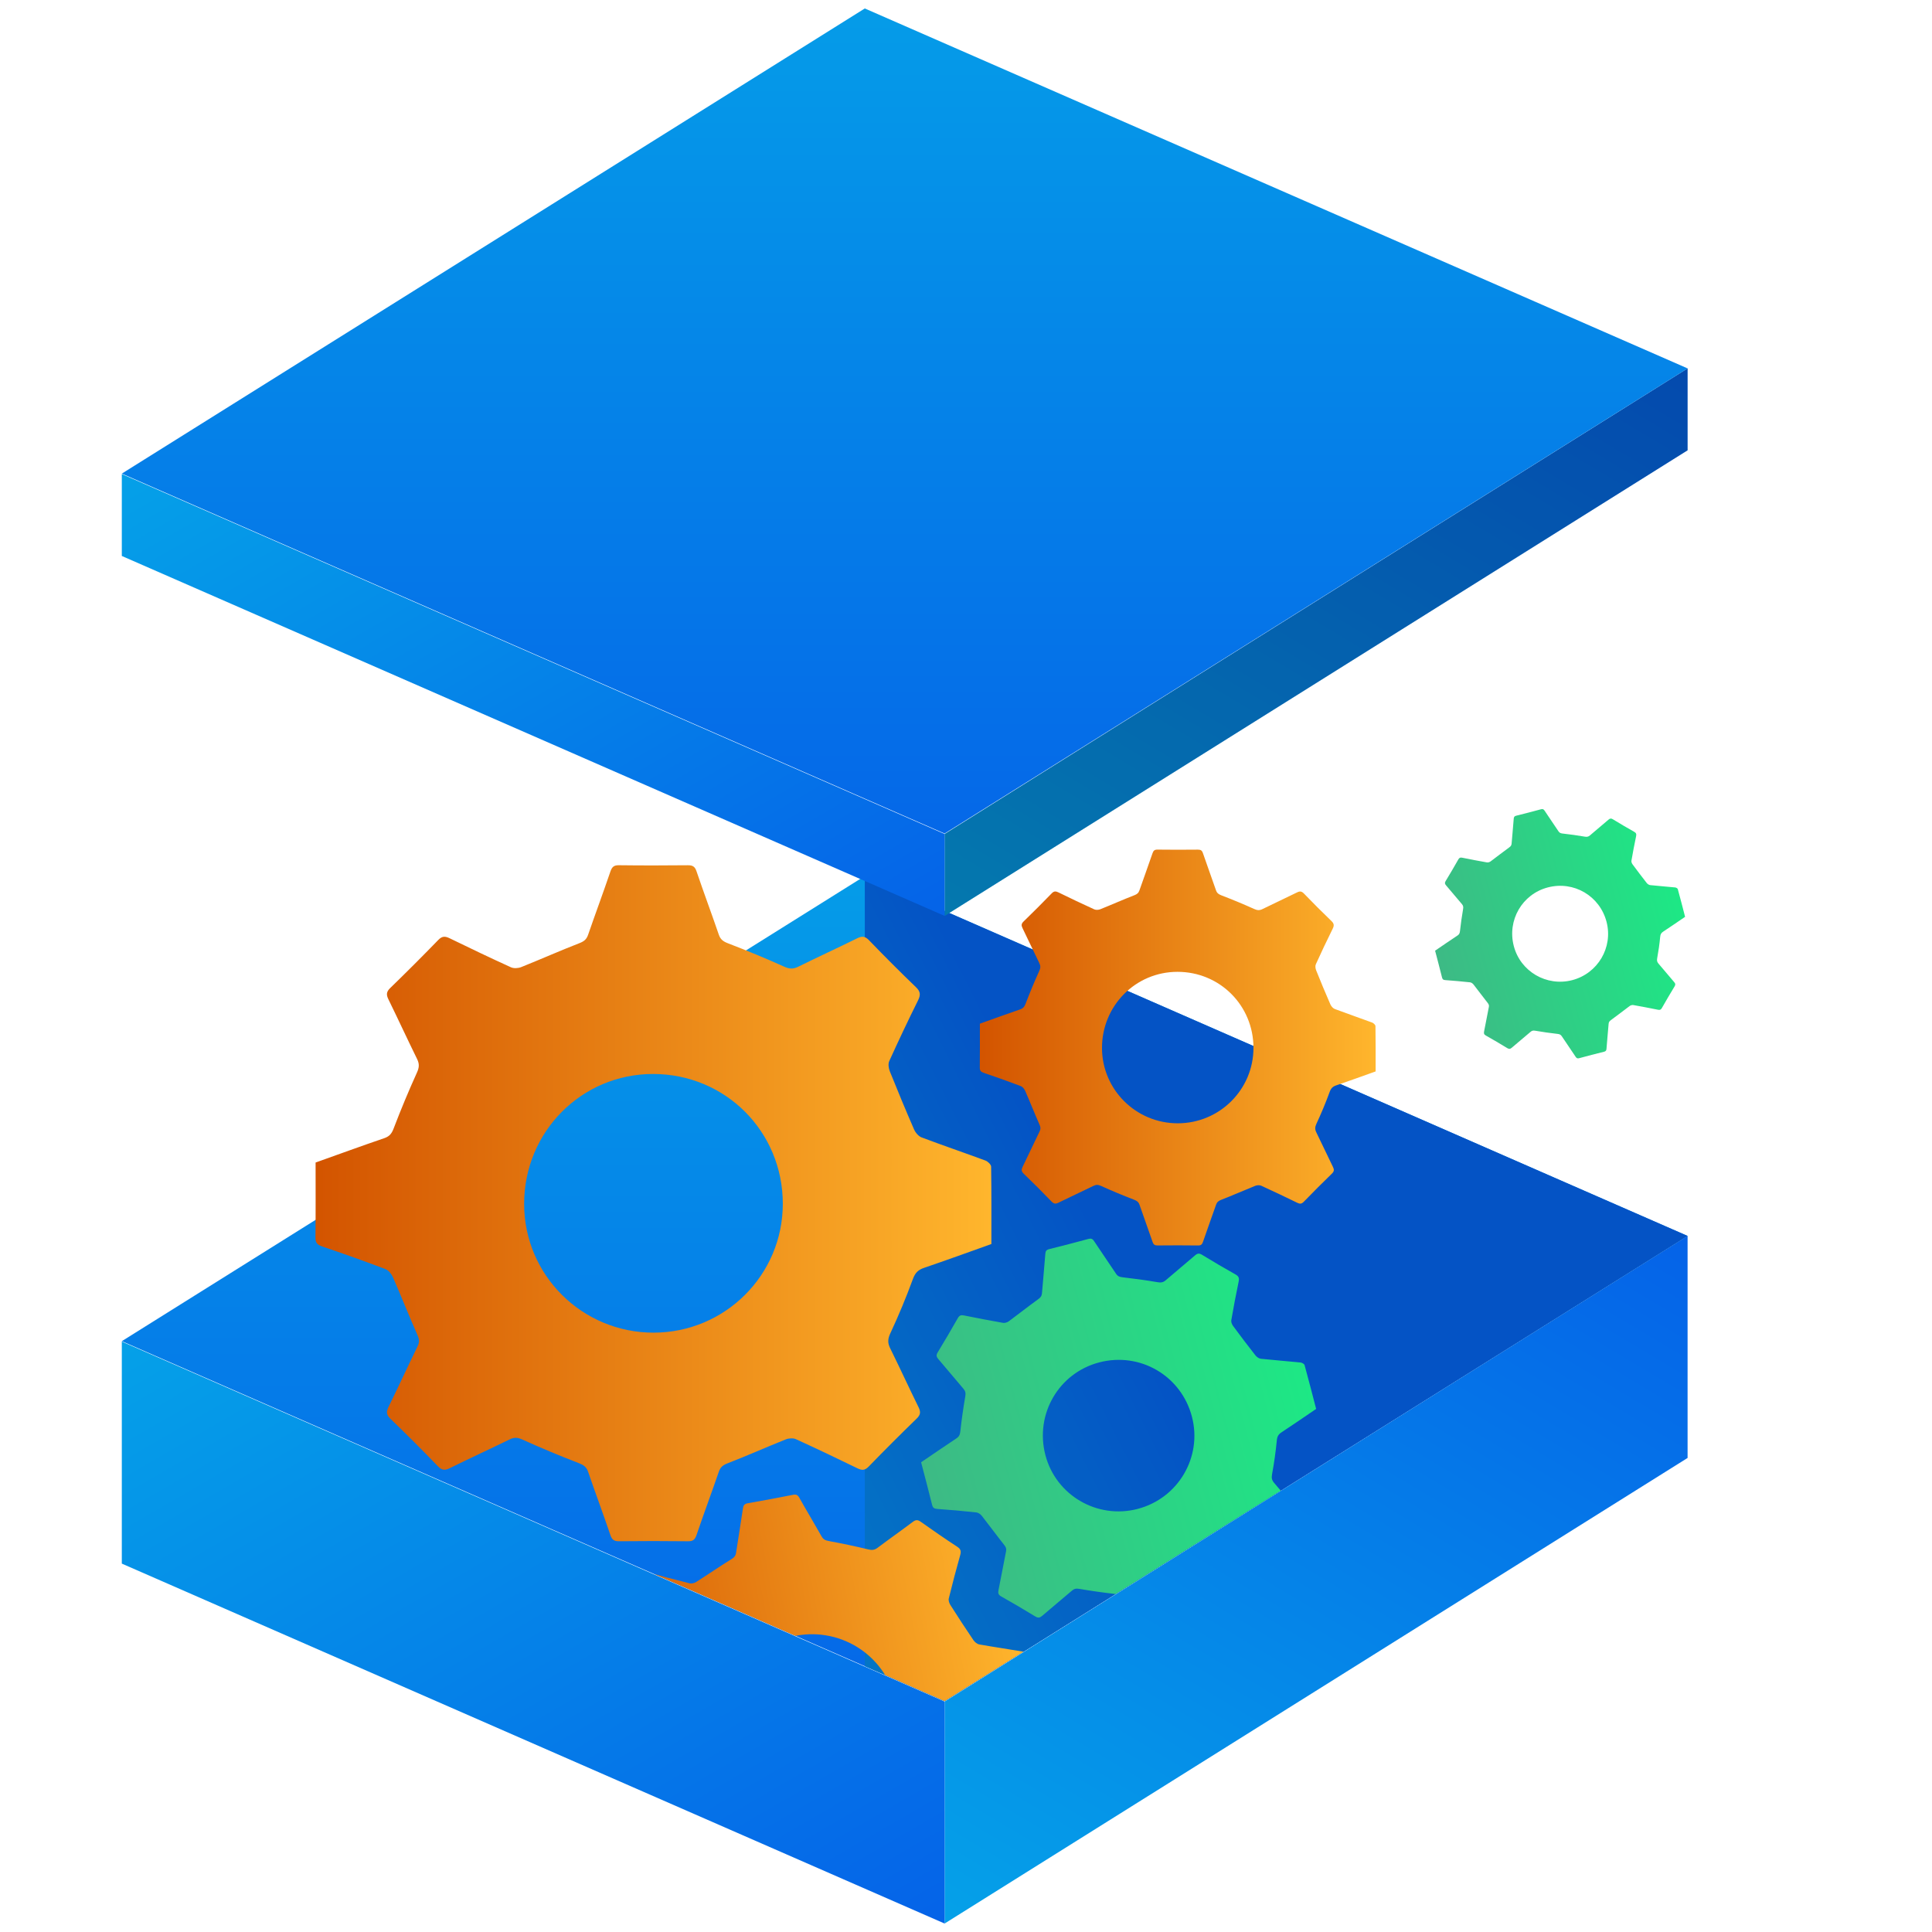
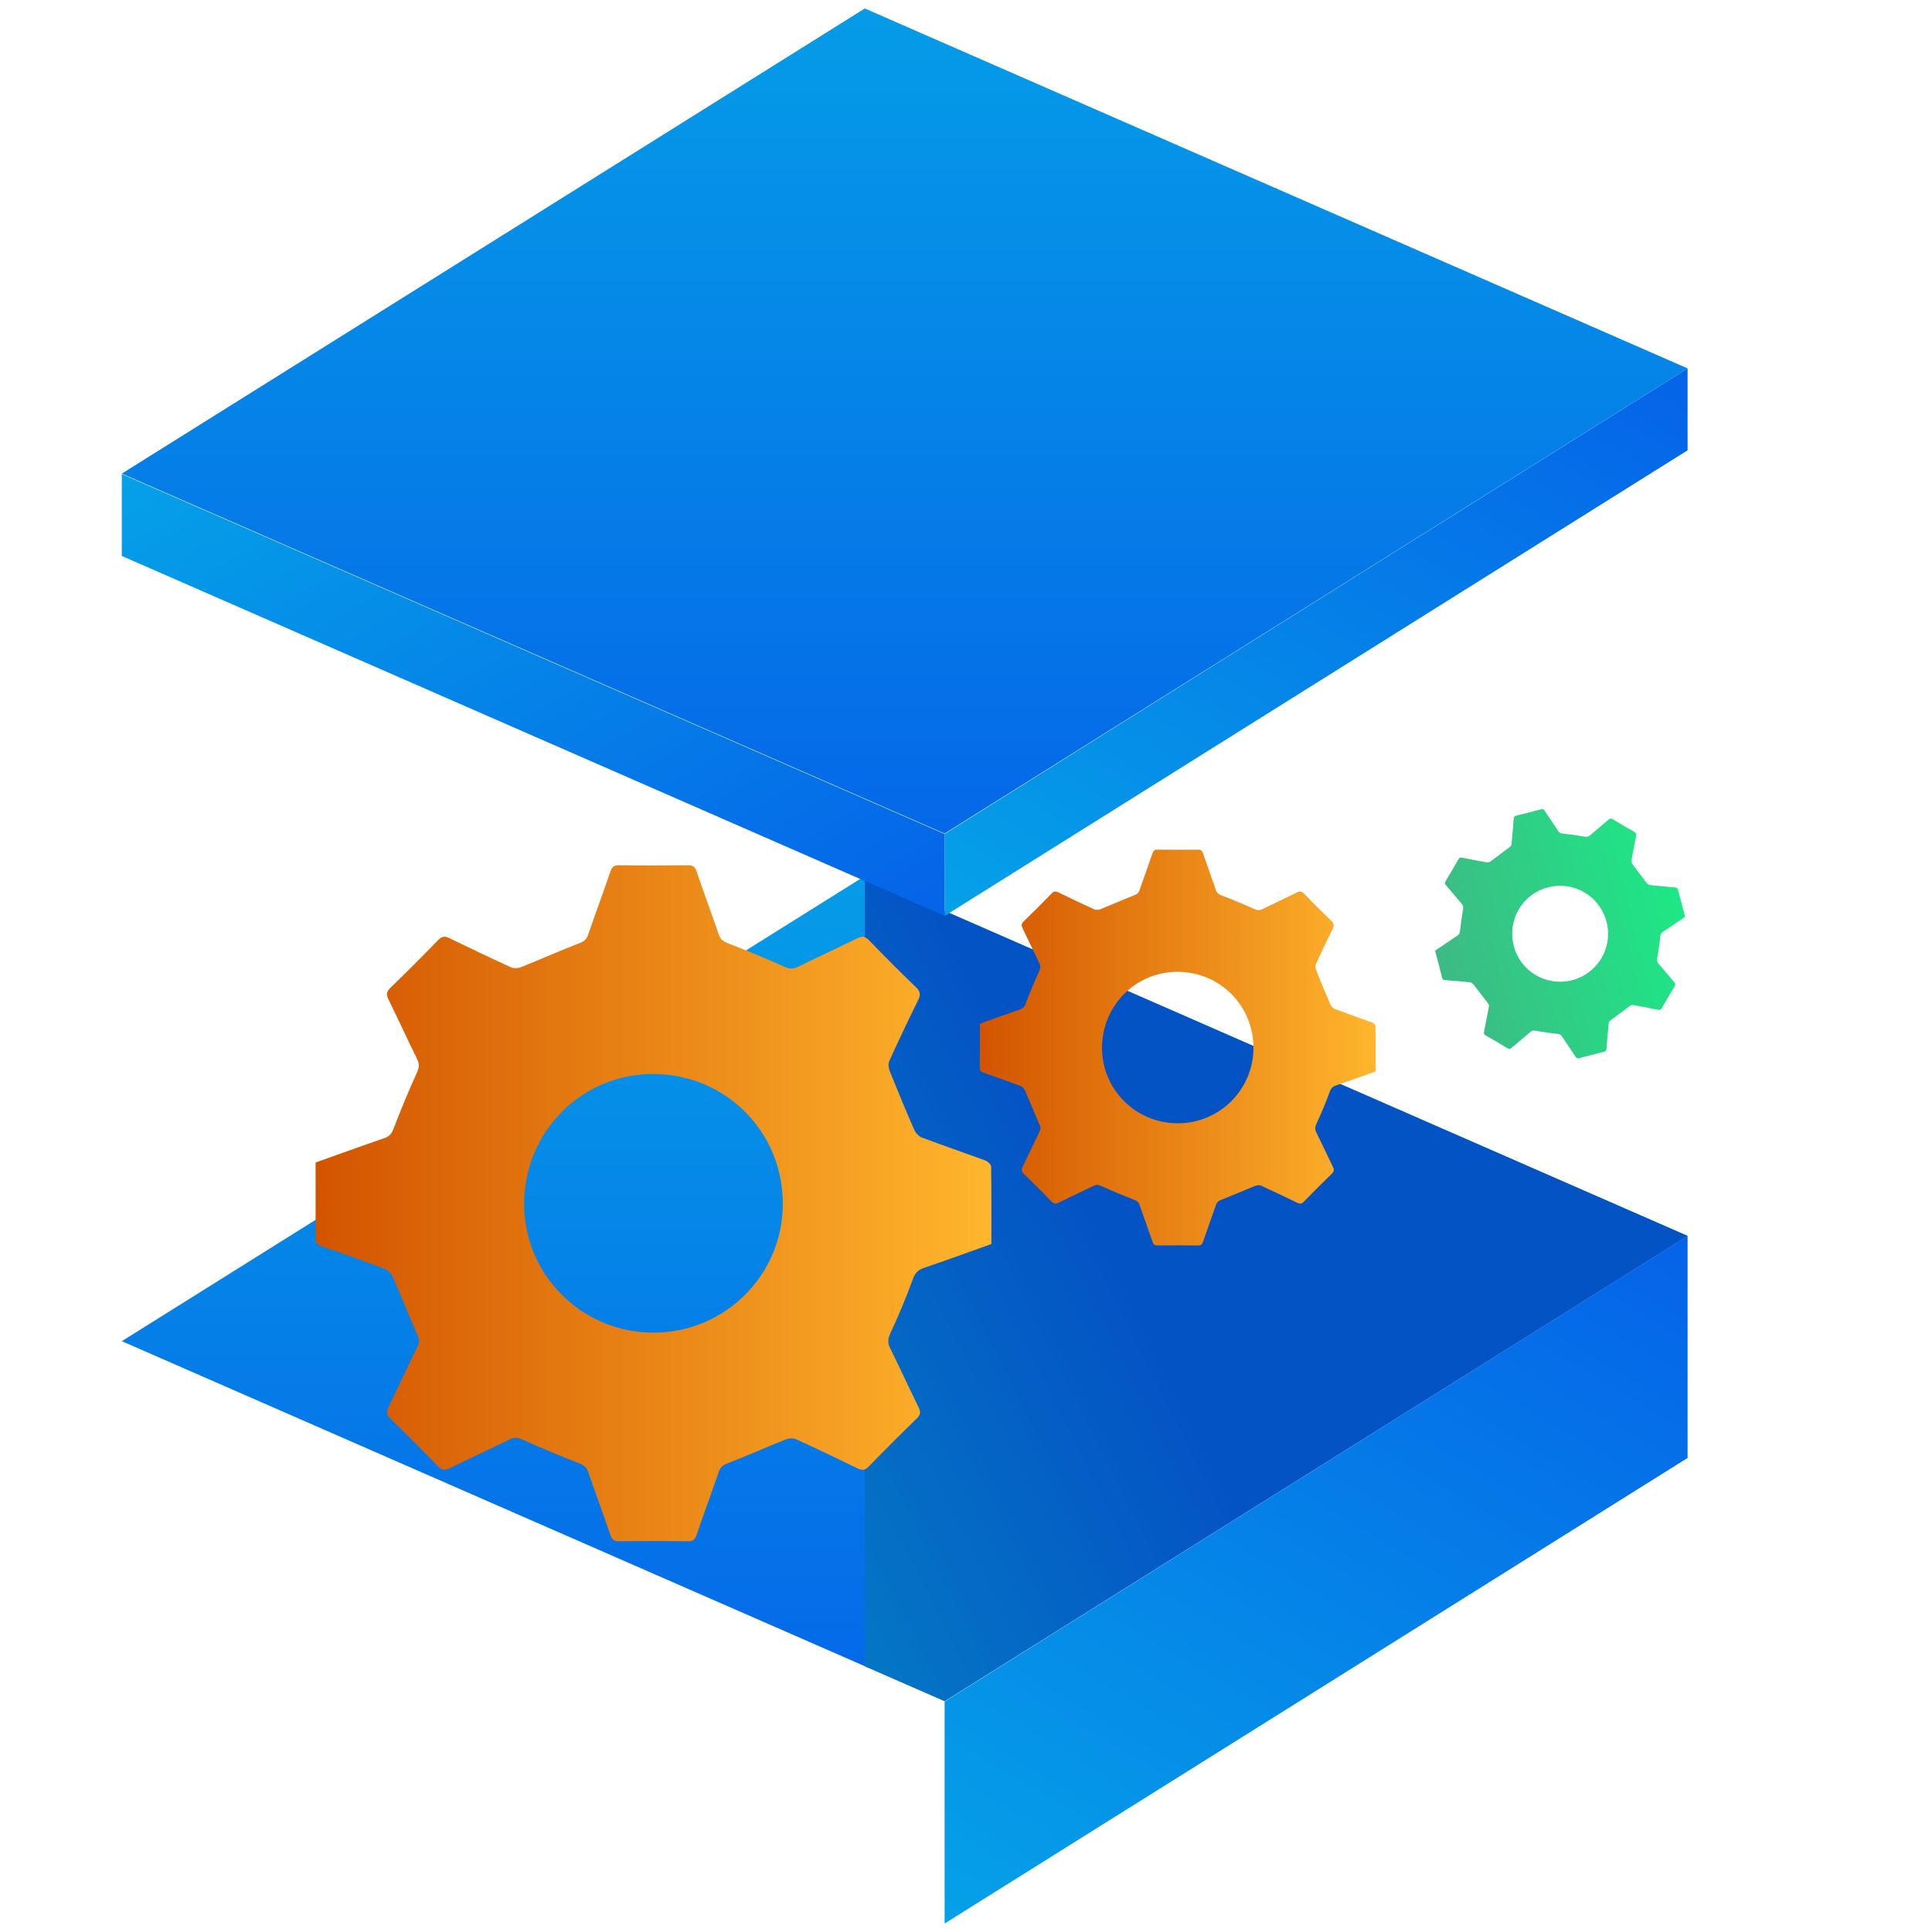
<svg xmlns="http://www.w3.org/2000/svg" xmlns:xlink="http://www.w3.org/1999/xlink" id="Layer_1" viewBox="0 0 100 100">
  <defs>
    <style>.cls-1{fill:url(#linear-gradient-2);}.cls-2{fill:url(#linear-gradient-6);}.cls-3{fill:url(#linear-gradient-11);}.cls-4{fill:url(#linear-gradient-10);}.cls-5{opacity:.15;}.cls-6{fill:url(#linear-gradient-5);}.cls-7{clip-path:url(#clippath);}.cls-8{fill:none;}.cls-9{fill:url(#linear-gradient-7);}.cls-10{fill:url(#linear-gradient-9);}.cls-11{fill:url(#linear-gradient-3);}.cls-12{fill:url(#linear-gradient);}.cls-13{opacity:.25;}.cls-14{fill:url(#linear-gradient-4);}.cls-15{fill:url(#linear-gradient-8);}.cls-16{fill:url(#linear-gradient-12);}</style>
    <linearGradient id="linear-gradient" x1="55.189" y1="103.447" x2="81.303" y2="59.668" gradientUnits="userSpaceOnUse">
      <stop offset="0" stop-color="#05a1e8" />
      <stop offset="1" stop-color="#0562e8" />
    </linearGradient>
    <linearGradient id="linear-gradient-2" x1="15.548" y1="63.638" x2="39.801" y2="105.628" xlink:href="#linear-gradient" />
    <linearGradient id="linear-gradient-3" x1="46.827" y1="41.026" x2="46.827" y2="92.611" xlink:href="#linear-gradient" />
    <linearGradient id="linear-gradient-4" x1="26.936" y1="76.689" x2="55.961" y2="62.107" xlink:href="#linear-gradient" />
    <linearGradient id="linear-gradient-5" x1="16.326" y1="62.283" x2="51.314" y2="62.283" gradientUnits="userSpaceOnUse">
      <stop offset="0" stop-color="#d35400" />
      <stop offset="1" stop-color="#ffb62d" />
    </linearGradient>
    <linearGradient id="linear-gradient-6" x1="50.713" y1="54.221" x2="71.201" y2="54.221" xlink:href="#linear-gradient-5" />
    <linearGradient id="linear-gradient-7" x1="-236.177" y1="24.898" x2="-223.21" y2="24.898" gradientTransform="translate(296.785 -33.573) rotate(-14.577)" gradientUnits="userSpaceOnUse">
      <stop offset="0" stop-color="#3dba85" />
      <stop offset="1" stop-color="#1de885" />
    </linearGradient>
    <clipPath id="clippath">
-       <polygon class="cls-8" points="6.305 69.419 48.893 88.049 87.349 63.972 77.394 38.704 19.135 38.704 6.305 69.419" />
-     </clipPath>
+       </clipPath>
    <linearGradient id="linear-gradient-8" x1="-268.595" y1="44.285" x2="-248.106" y2="44.285" xlink:href="#linear-gradient-7" />
    <linearGradient id="linear-gradient-9" x1="-203.246" y1="70.907" x2="-179.935" y2="70.907" gradientTransform="translate(217.316 -15.856) rotate(-10.588)" xlink:href="#linear-gradient-5" />
    <linearGradient id="linear-gradient-10" x1="56.791" y1="52.232" x2="79.67" y2="13.876" xlink:href="#linear-gradient" />
    <linearGradient id="linear-gradient-11" x1="17.145" y1="17.873" x2="38.184" y2="54.299" xlink:href="#linear-gradient" />
    <linearGradient id="linear-gradient-12" x1="46.827" y1="-3.878" x2="46.827" y2="47.706" xlink:href="#linear-gradient" />
  </defs>
  <g>
    <g>
      <polygon class="cls-12" points="87.349 75.463 48.893 99.562 48.893 88.071 87.349 63.972 87.349 75.463" />
-       <polygon class="cls-1" points="6.305 80.932 48.893 99.562 48.893 88.071 6.305 69.441 6.305 80.932" />
      <polygon class="cls-11" points="6.305 69.419 48.893 88.049 87.349 63.972 44.762 45.343 6.305 69.419" />
    </g>
    <polygon class="cls-14" points="44.762 45.343 44.762 86.241 48.893 88.049 87.349 63.972 44.762 45.343" />
    <polygon class="cls-5" points="44.762 45.343 44.762 86.241 48.893 88.049 87.349 63.972 44.762 45.343" />
  </g>
  <path class="cls-6" d="M16.333,60.173c1.196-.426,2.375-.857,3.562-1.263,.27-.093,.382-.243,.483-.508,.372-.974,.773-1.938,1.204-2.888,.118-.26,.13-.447,.008-.697-.504-1.027-.984-2.066-1.486-3.093-.115-.234-.11-.387,.091-.582,.843-.818,1.674-1.648,2.491-2.491,.196-.202,.348-.202,.582-.089,1.054,.513,2.111,1.019,3.178,1.504,.147,.067,.375,.053,.531-.009,1.008-.403,2-.846,3.011-1.238,.238-.092,.369-.194,.451-.431,.378-1.094,.782-2.18,1.155-3.276,.082-.239,.179-.332,.441-.328,1.188,.015,2.377,.013,3.565,.001,.247-.002,.367,.061,.452,.313,.371,1.097,.778,2.181,1.153,3.277,.088,.258,.236,.358,.483,.453,.973,.374,1.939,.772,2.889,1.201,.273,.124,.47,.142,.738,.009,1.012-.502,2.041-.97,3.053-1.472,.257-.127,.41-.109,.615,.103,.796,.825,1.605,1.637,2.431,2.431,.24,.231,.24,.405,.101,.686-.515,1.037-1.01,2.084-1.488,3.139-.065,.144-.032,.37,.031,.528,.404,1.007,.82,2.01,1.254,3.005,.073,.167,.23,.354,.392,.415,1.096,.414,2.206,.791,3.305,1.198,.123,.046,.29,.206,.292,.315,.02,1.329,.013,2.658,.013,4.005-1.171,.417-2.324,.838-3.486,1.233-.308,.105-.46,.26-.577,.58-.348,.952-.739,1.891-1.168,2.81-.137,.293-.143,.498-.007,.773,.5,1.013,.972,2.04,1.47,3.054,.116,.237,.104,.388-.095,.581-.842,.818-1.674,1.648-2.491,2.491-.198,.204-.351,.197-.583,.084-1.054-.513-2.112-1.019-3.179-1.504-.146-.067-.372-.052-.527,.01-1.007,.403-1.999,.846-3.011,1.238-.238,.092-.369,.194-.451,.431-.378,1.094-.782,2.18-1.155,3.276-.082,.239-.179,.331-.441,.328-1.188-.015-2.377-.013-3.565-.001-.247,.002-.367-.062-.452-.313-.371-1.097-.778-2.181-1.153-3.277-.088-.258-.236-.357-.483-.453-.986-.381-1.963-.786-2.925-1.223-.249-.113-.423-.119-.658-.004-1.028,.502-2.068,.979-3.094,1.486-.254,.126-.409,.117-.616-.098-.805-.835-1.626-1.656-2.461-2.461-.218-.21-.215-.366-.092-.617,.511-1.039,.993-2.092,1.502-3.133,.104-.212,.088-.364-.008-.58-.439-.992-.837-2.003-1.271-2.997-.073-.167-.228-.356-.389-.418-1.082-.41-2.173-.799-3.27-1.17-.256-.087-.353-.19-.35-.468,.015-1.287,.007-2.573,.007-3.88Zm17.495,8.805c3.697-.003,6.689-2.985,6.69-6.669,.001-3.745-2.977-6.722-6.72-6.72-3.703,.002-6.673,2.999-6.669,6.73,.003,3.68,3.003,6.662,6.699,6.659Z" />
  <path class="cls-2" d="M50.717,52.986c.7-.25,1.391-.502,2.086-.74,.158-.054,.224-.142,.283-.297,.218-.57,.453-1.135,.705-1.691,.069-.152,.076-.262,.004-.408-.295-.601-.576-1.21-.87-1.811-.067-.137-.065-.226,.053-.341,.494-.479,.98-.965,1.459-1.459,.115-.118,.204-.118,.341-.052,.617,.301,1.236,.597,1.861,.881,.086,.039,.219,.031,.311-.005,.59-.236,1.171-.496,1.763-.725,.14-.054,.216-.114,.264-.252,.222-.641,.458-1.276,.676-1.918,.048-.14,.105-.194,.258-.192,.696,.009,1.392,.008,2.088,.001,.145-.001,.215,.036,.265,.183,.217,.642,.456,1.277,.675,1.919,.052,.151,.138,.209,.283,.265,.57,.219,1.135,.452,1.692,.704,.16,.072,.275,.083,.432,.006,.593-.294,1.195-.568,1.788-.862,.15-.075,.24-.064,.36,.06,.466,.483,.94,.959,1.424,1.423,.141,.135,.141,.237,.059,.402-.301,.607-.592,1.221-.871,1.838-.038,.084-.019,.217,.018,.309,.236,.59,.48,1.177,.735,1.759,.043,.098,.134,.207,.229,.243,.642,.242,1.292,.463,1.935,.702,.072,.027,.17,.12,.171,.184,.012,.778,.008,1.557,.008,2.345-.686,.244-1.361,.491-2.041,.722-.181,.061-.269,.152-.338,.339-.204,.558-.433,1.108-.684,1.646-.08,.172-.084,.292-.004,.453,.293,.593,.569,1.195,.861,1.788,.068,.139,.061,.227-.056,.34-.493,.479-.98,.965-1.458,1.459-.116,.12-.206,.115-.341,.049-.617-.3-1.237-.597-1.861-.881-.086-.039-.218-.03-.309,.006-.59,.236-1.171,.496-1.763,.725-.14,.054-.216,.114-.264,.252-.222,.641-.458,1.276-.676,1.918-.048,.14-.105,.194-.258,.192-.696-.009-1.392-.008-2.088-.001-.145,.001-.215-.036-.265-.183-.217-.642-.456-1.277-.675-1.919-.052-.151-.138-.209-.283-.265-.577-.223-1.15-.46-1.713-.716-.146-.066-.248-.07-.385-.002-.602,.294-1.211,.574-1.812,.87-.149,.074-.239,.068-.361-.058-.472-.489-.952-.97-1.441-1.441-.128-.123-.126-.214-.054-.361,.299-.609,.582-1.225,.879-1.834,.061-.124,.051-.213-.005-.34-.257-.581-.49-1.173-.745-1.755-.043-.098-.133-.209-.228-.245-.634-.24-1.273-.468-1.915-.685-.15-.051-.207-.111-.205-.274,.009-.753,.004-1.507,.004-2.272Zm10.245,5.156c2.165-.002,3.917-1.748,3.917-3.905,0-2.193-1.743-3.937-3.935-3.935-2.168,.001-3.907,1.756-3.905,3.941,.002,2.155,1.759,3.901,3.923,3.899Z" />
  <path class="cls-9" d="M74.282,49.206c.389-.264,.772-.529,1.16-.785,.088-.058,.114-.123,.126-.227,.043-.384,.097-.767,.162-1.148,.018-.104,.005-.173-.062-.251-.277-.321-.545-.649-.822-.971-.063-.073-.076-.128-.022-.217,.226-.372,.447-.747,.661-1.126,.051-.091,.106-.105,.2-.086,.426,.086,.852,.169,1.28,.243,.059,.01,.139-.016,.189-.053,.324-.239,.638-.49,.965-.725,.077-.055,.114-.104,.122-.197,.034-.428,.077-.855,.109-1.283,.007-.093,.033-.136,.127-.159,.428-.105,.854-.217,1.279-.332,.088-.024,.137-.012,.191,.07,.235,.359,.483,.71,.719,1.068,.056,.084,.118,.106,.216,.117,.384,.043,.767,.096,1.148,.161,.109,.019,.182,.007,.266-.065,.316-.275,.641-.538,.958-.813,.08-.07,.137-.078,.23-.02,.362,.222,.728,.437,1.099,.645,.108,.06,.124,.123,.1,.237-.088,.42-.168,.842-.241,1.265-.01,.058,.023,.136,.06,.186,.239,.324,.482,.645,.73,.961,.042,.053,.115,.106,.179,.112,.432,.046,.865,.078,1.297,.121,.049,.005,.123,.047,.134,.086,.131,.475,.253,.952,.378,1.435-.381,.259-.755,.517-1.135,.767-.101,.066-.141,.136-.153,.262-.036,.374-.089,.747-.157,1.117-.022,.118-.005,.192,.07,.278,.274,.317,.539,.641,.812,.958,.064,.074,.073,.129,.02,.217-.226,.372-.447,.747-.661,1.126-.052,.092-.108,.103-.201,.084-.426-.086-.852-.168-1.28-.243-.059-.01-.138,.016-.188,.053-.324,.239-.638,.49-.965,.725-.077,.055-.114,.104-.121,.197-.034,.428-.077,.855-.109,1.283-.007,.093-.033,.136-.128,.159-.428,.105-.854,.217-1.279,.332-.088,.024-.137,.012-.191-.07-.235-.359-.483-.71-.719-1.068-.056-.084-.118-.106-.216-.117-.389-.045-.777-.099-1.163-.166-.1-.017-.163-.003-.236,.06-.322,.276-.65,.544-.971,.821-.08,.069-.136,.08-.23,.022-.367-.224-.738-.442-1.112-.653-.098-.055-.111-.111-.091-.213,.086-.42,.161-.843,.246-1.264,.017-.086-.003-.139-.057-.207-.25-.315-.487-.64-.736-.957-.042-.053-.115-.107-.179-.113-.427-.046-.854-.084-1.282-.115-.1-.007-.144-.035-.169-.135-.115-.463-.238-.924-.36-1.392Zm7.096,1.526c1.326-.346,2.121-1.695,1.777-3.016-.349-1.343-1.695-2.134-3.037-1.784-1.328,.346-2.114,1.698-1.764,3.036,.344,1.32,1.699,2.109,3.024,1.764Z" />
  <g class="cls-7">
    <path class="cls-15" d="M47.674,75.689c.615-.418,1.22-.835,1.833-1.241,.14-.092,.181-.194,.199-.359,.067-.607,.153-1.212,.257-1.814,.029-.165,.008-.273-.098-.396-.437-.508-.862-1.026-1.298-1.534-.1-.116-.119-.203-.034-.343,.357-.588,.706-1.181,1.045-1.779,.081-.143,.168-.166,.317-.136,.673,.136,1.347,.266,2.023,.384,.093,.016,.22-.025,.299-.083,.512-.377,1.008-.774,1.524-1.145,.121-.087,.18-.164,.192-.311,.053-.676,.122-1.351,.172-2.027,.011-.148,.053-.214,.201-.251,.676-.167,1.349-.343,2.021-.525,.14-.038,.217-.019,.302,.111,.372,.567,.763,1.121,1.136,1.687,.088,.133,.186,.168,.341,.185,.607,.069,1.213,.152,1.814,.255,.173,.03,.287,.011,.42-.103,.499-.434,1.014-.851,1.513-1.284,.127-.11,.216-.122,.364-.032,.573,.35,1.151,.691,1.736,1.019,.17,.095,.196,.194,.158,.374-.139,.664-.265,1.33-.38,1.998-.016,.091,.036,.215,.095,.295,.377,.512,.761,1.018,1.154,1.518,.066,.084,.182,.167,.283,.178,.682,.073,1.367,.123,2.05,.192,.077,.008,.195,.074,.212,.136,.207,.75,.399,1.504,.598,2.268-.602,.409-1.194,.817-1.794,1.212-.159,.105-.222,.215-.241,.413-.057,.591-.14,1.181-.248,1.765-.034,.186-.007,.303,.11,.439,.433,.501,.852,1.013,1.283,1.514,.101,.117,.116,.204,.032,.343-.357,.588-.706,1.181-1.044,1.779-.082,.145-.17,.163-.318,.133-.673-.135-1.347-.266-2.023-.384-.093-.016-.219,.026-.297,.084-.511,.377-1.008,.774-1.524,1.145-.121,.087-.18,.164-.192,.311-.053,.676-.122,1.351-.172,2.027-.011,.148-.053,.214-.201,.251-.676,.167-1.349,.343-2.021,.525-.14,.038-.217,.019-.302-.111-.372-.567-.763-1.121-1.136-1.687-.088-.133-.186-.168-.341-.185-.615-.071-1.228-.156-1.838-.262-.158-.027-.257-.005-.374,.095-.508,.436-1.028,.86-1.534,1.298-.126,.109-.214,.126-.364,.035-.579-.354-1.165-.699-1.758-1.032-.155-.087-.176-.176-.143-.336,.136-.664,.255-1.332,.389-1.997,.028-.135-.004-.219-.09-.328-.395-.498-.769-1.012-1.162-1.511-.066-.084-.182-.168-.282-.179-.674-.073-1.35-.133-2.026-.181-.158-.011-.228-.055-.267-.213-.181-.731-.375-1.459-.568-2.2Zm11.213,2.411c2.095-.547,3.351-2.678,2.809-4.765-.551-2.122-2.678-3.371-4.799-2.818-2.098,.547-3.34,2.683-2.788,4.797,.544,2.085,2.684,3.333,4.778,2.787Z" />
-     <path class="cls-10" d="M30.306,89.807c.731-.426,1.45-.852,2.178-1.264,.166-.094,.22-.206,.254-.391,.124-.683,.269-1.364,.435-2.038,.045-.185,.03-.309-.08-.457-.456-.611-.897-1.232-1.352-1.844-.104-.139-.12-.24-.012-.392,.452-.639,.894-1.284,1.326-1.936,.104-.156,.203-.175,.37-.129,.753,.207,1.508,.409,2.266,.596,.105,.026,.252-.011,.346-.071,.611-.387,1.206-.799,1.821-1.179,.145-.09,.218-.172,.242-.337,.114-.763,.245-1.523,.355-2.287,.024-.167,.077-.239,.248-.269,.78-.136,1.558-.283,2.335-.436,.161-.032,.248-.005,.334,.149,.377,.673,.777,1.333,1.156,2.005,.089,.158,.198,.205,.372,.237,.683,.126,1.364,.268,2.039,.433,.194,.047,.325,.036,.485-.084,.601-.453,1.218-.885,1.819-1.338,.153-.115,.255-.122,.416-.008,.622,.443,1.251,.876,1.89,1.294,.186,.122,.207,.236,.15,.437-.21,.742-.406,1.489-.59,2.238-.025,.102,.024,.246,.085,.342,.388,.61,.783,1.216,1.189,1.814,.068,.1,.194,.204,.307,.224,.769,.137,1.542,.248,2.311,.38,.086,.015,.215,.099,.23,.171,.176,.868,.334,1.739,.499,2.622-.716,.416-1.42,.833-2.132,1.234-.189,.106-.269,.227-.307,.45-.111,.666-.253,1.329-.421,1.983-.054,.209-.033,.344,.09,.507,.451,.602,.886,1.217,1.337,1.82,.105,.141,.115,.241,.009,.392-.452,.639-.894,1.284-1.326,1.937-.105,.158-.206,.172-.371,.126-.753-.207-1.508-.409-2.266-.596-.104-.026-.25,.012-.344,.071-.61,.388-1.206,.799-1.82,1.179-.145,.09-.218,.172-.242,.337-.114,.763-.245,1.523-.355,2.287-.024,.167-.077,.239-.249,.269-.78,.136-1.558,.283-2.335,.436-.162,.032-.248,.005-.334-.149-.377-.673-.777-1.333-1.156-2.005-.089-.158-.198-.205-.372-.237-.692-.129-1.382-.274-2.066-.442-.177-.044-.292-.026-.432,.078-.611,.455-1.234,.895-1.844,1.352-.151,.113-.253,.126-.415,.011-.63-.448-1.267-.886-1.913-1.31-.169-.111-.186-.213-.136-.393,.207-.743,.394-1.492,.6-2.235,.042-.152,.013-.249-.076-.379-.409-.596-.793-1.209-1.2-1.807-.068-.101-.193-.205-.306-.226-.759-.136-1.521-.258-2.285-.366-.178-.025-.255-.081-.287-.263-.148-.844-.311-1.686-.471-2.542Zm12.535,3.624c2.421-.455,4.015-2.774,3.565-5.186-.458-2.453-2.772-4.038-5.223-3.578-2.425,.455-4.003,2.781-3.544,5.224,.453,2.41,2.782,3.995,5.203,3.541Z" />
  </g>
  <g>
    <polygon class="cls-4" points="87.349 23.308 48.893 47.407 48.893 43.167 87.349 19.068 87.349 23.308" />
-     <polygon class="cls-13" points="87.349 23.308 48.893 47.407 48.893 43.167 87.349 19.068 87.349 23.308" />
    <polygon class="cls-3" points="6.305 28.777 48.893 47.407 48.893 43.167 6.305 24.537 6.305 28.777" />
    <polygon class="cls-16" points="6.305 24.514 48.893 43.144 87.349 19.068 44.762 .438 6.305 24.514" />
  </g>
</svg>